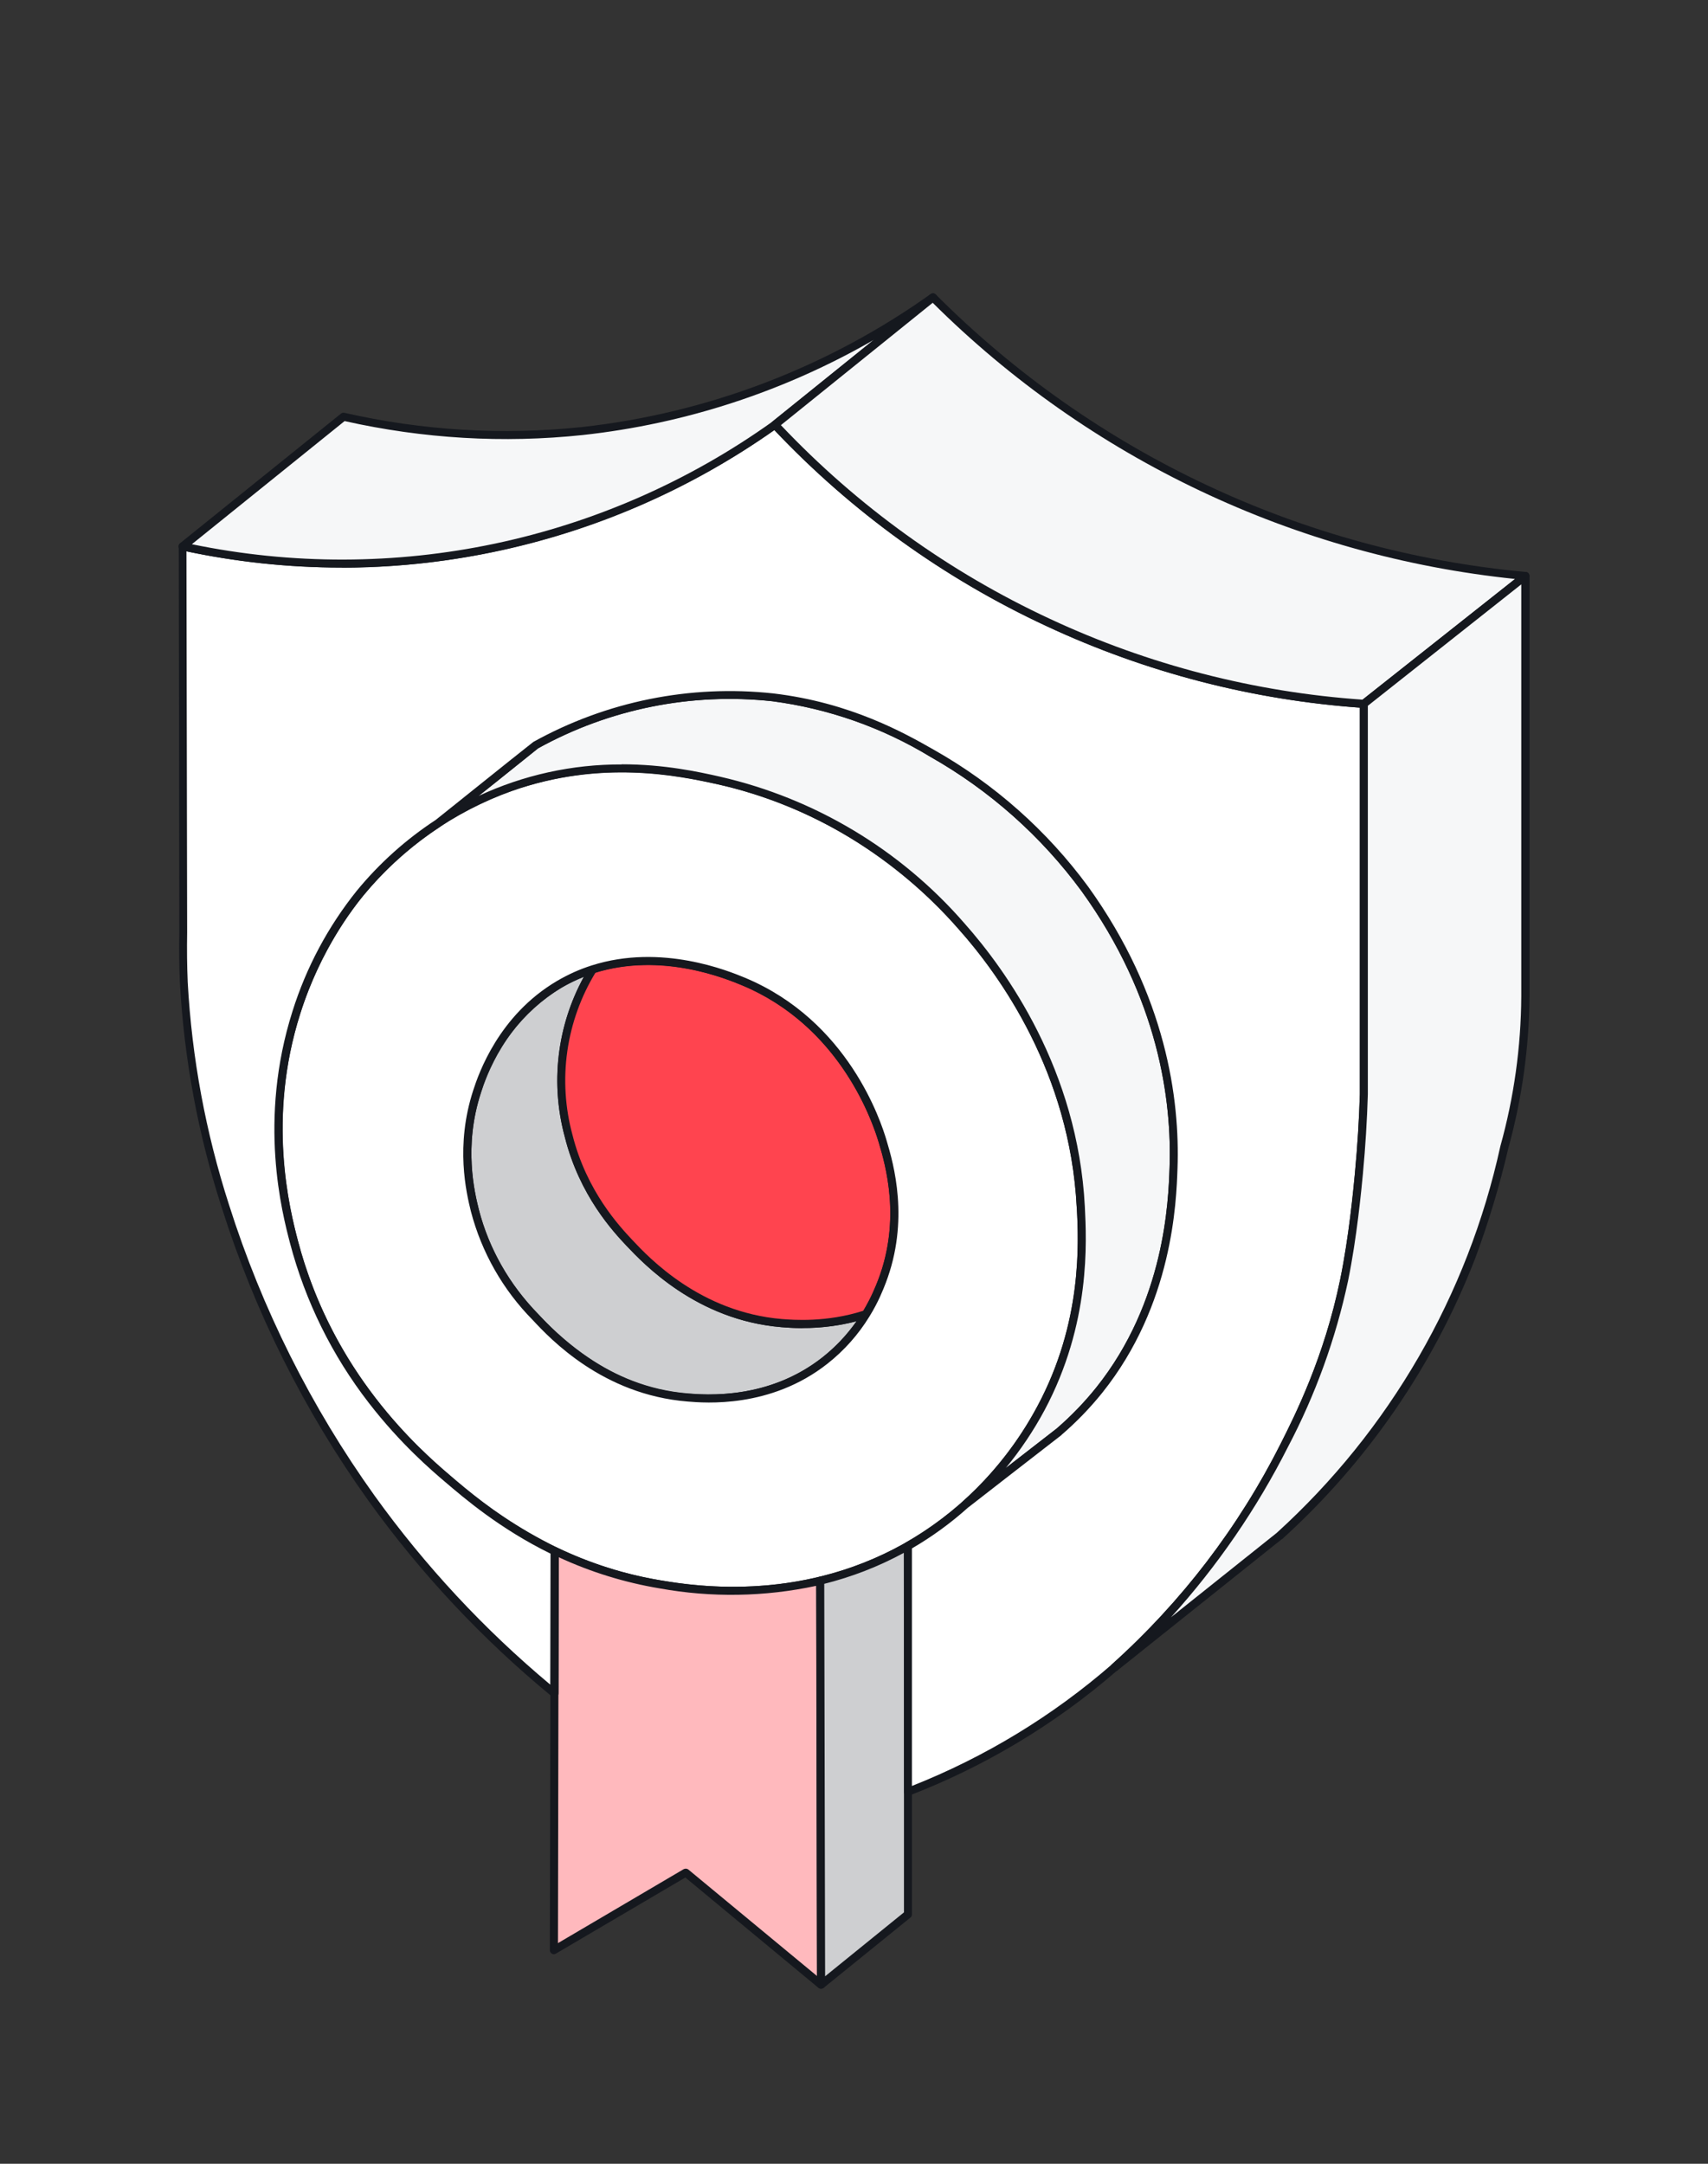
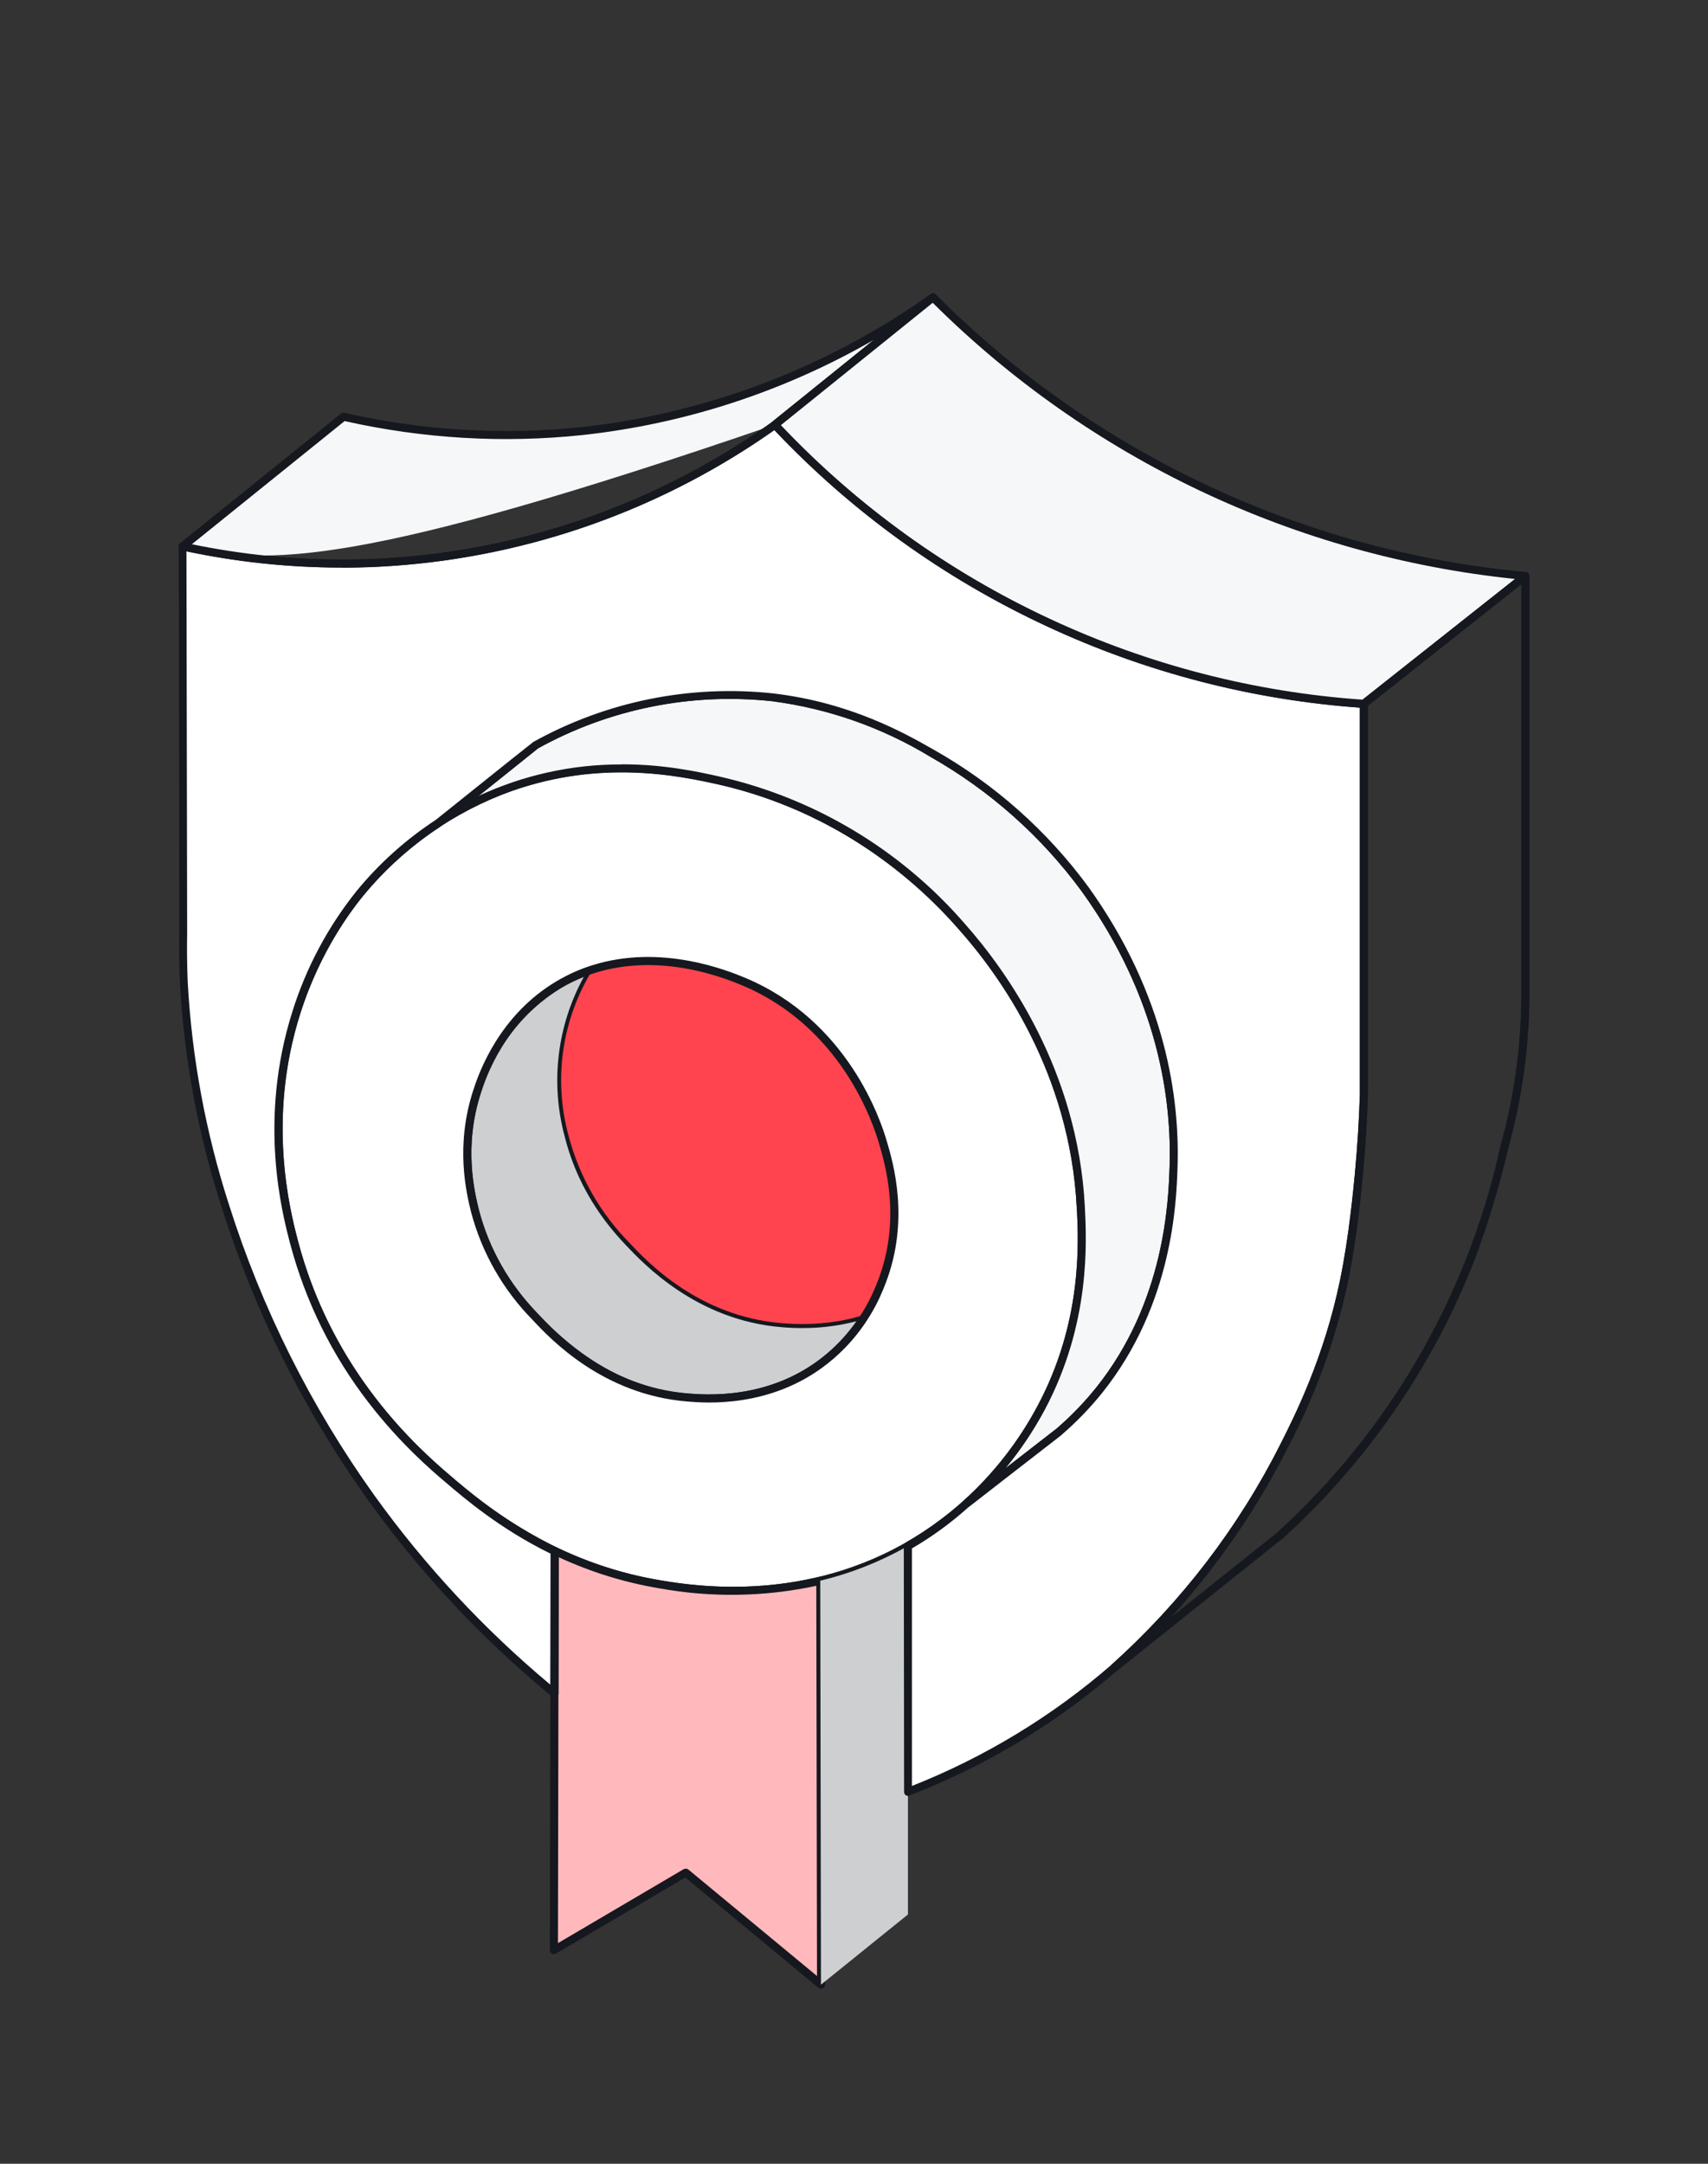
<svg xmlns="http://www.w3.org/2000/svg" width="120" height="152" viewBox="0 0 120 152" fill="none">
  <rect x="0" y="0" width="120" height="152" fill="#333333" stroke="none" />
  <g clip-path="url(#clip0_48_1834)">
    <g clip-path="url(#clip1_48_1834)">
      <path d="M60.839 92.32C60.079 93.565 59.104 94.666 57.959 95.57C54.059 98.65 49.529 98.27 48.329 98.17C42.479 97.7 38.859 93.85 37.629 92.53C35.572 90.448 34.1 87.861 33.359 85.03C33.039 83.73 32.269 80.49 33.519 76.67C33.889 75.53 35.269 71.52 39.269 69.16C40.069 68.69 40.869 68.34 41.659 68.09C40.585 69.818 39.88 71.749 39.587 73.763C39.295 75.776 39.422 77.828 39.959 79.79C40.959 83.77 43.199 86.23 44.209 87.3C45.449 88.62 49.069 92.47 54.909 92.95C55.749 93.01 58.149 93.21 60.839 92.32Z" fill="#CECFD1" />
      <path d="M49.8 98.52C49.3 98.52 48.81 98.5 48.3 98.46C42.34 97.97 38.63 94.02 37.42 92.73C35.334 90.609 33.84 87.978 33.09 85.1C32.325 82.303 32.381 79.346 33.25 76.58C34.199 73.387 36.292 70.656 39.13 68.91C39.9 68.46 40.72 68.09 41.57 67.82C41.69 67.78 41.81 67.82 41.88 67.92C41.96 68.02 41.96 68.14 41.9 68.24C40.97 69.74 40.53 71.08 40.38 71.52C39.546 74.183 39.494 77.029 40.23 79.72C41.23 83.72 43.55 86.18 44.42 87.11C49.2 92.19 53.52 92.55 54.94 92.67C55.73 92.73 58.11 92.93 60.75 92.06C60.86 92.02 60.99 92.06 61.06 92.15C61.14 92.25 61.14 92.37 61.08 92.47C60.29 93.77 59.3 94.88 58.14 95.79C55.755 97.63 52.81 98.594 49.8 98.52ZM41.02 68.62C40.46 68.84 39.92 69.1 39.42 69.4C36.703 71.074 34.698 73.691 33.79 76.75C32.54 80.58 33.37 83.87 33.64 84.95C34.64 88.95 36.96 91.41 37.83 92.34C42.61 97.42 46.93 97.78 48.35 97.9C52.08 98.2 55.25 97.34 57.79 95.35C58.7 94.63 59.5 93.78 60.18 92.81C57.74 93.46 55.63 93.29 54.9 93.23C48.94 92.74 45.23 88.79 44 87.5C43.1 86.54 40.72 84 39.68 79.86C38.655 76.081 39.135 72.052 41.02 68.62Z" fill="#15181E" />
      <path d="M61.961 90.03C61.791 90.47 61.461 91.33 60.841 92.33C58.141 93.21 55.741 93.01 54.921 92.95C49.071 92.47 45.451 88.62 44.221 87.3C42.165 85.218 40.692 82.631 39.951 79.8C39.412 77.836 39.285 75.782 39.577 73.767C39.87 71.752 40.576 69.819 41.651 68.09C46.471 66.56 51.121 68.49 52.211 68.94C59.381 71.92 61.631 78.9 62.011 80.18C62.511 81.84 63.611 85.72 61.961 90.03Z" fill="#FF444F" />
-       <path d="M56.38 93.3C55.71 93.3 55.19 93.25 54.89 93.23C48.94 92.73 45.23 88.79 44.01 87.5C43.11 86.54 40.71 84 39.68 79.86C39.139 77.86 39.014 75.77 39.313 73.72C39.612 71.669 40.33 69.702 41.42 67.94C41.456 67.885 41.509 67.843 41.57 67.82C43.81 67.11 47.5 66.68 52.32 68.68C59.25 71.56 61.7 78.15 62.28 80.1C62.73 81.61 63.94 85.64 62.22 90.13C62.07 90.52 61.72 91.42 61.08 92.47C61.046 92.527 60.993 92.569 60.93 92.59C59.18 93.17 57.55 93.29 56.38 93.29V93.3ZM41.84 68.32C40.811 70.011 40.136 71.894 39.857 73.854C39.579 75.814 39.702 77.81 40.22 79.72C41.22 83.7 43.55 86.17 44.42 87.1C45.6 88.36 49.2 92.18 54.94 92.66C55.72 92.72 58.05 92.91 60.65 92.08C61.23 91.11 61.55 90.28 61.69 89.92C63.34 85.61 62.18 81.72 61.74 80.25C61.17 78.36 58.8 71.98 52.1 69.2C47.5 67.29 44 67.65 41.84 68.32Z" fill="#15181E" />
      <path d="M75.931 84.79C75.442 75.31 70.572 68.45 67.552 65.06C65.912 63.22 60.191 56.98 50.532 54.83C47.661 54.2 42.191 53.06 35.831 55.31C31.717 56.795 28.08 59.362 25.302 62.74C24.672 63.5 22.302 66.48 20.822 71.13C18.471 78.54 20.052 84.93 20.662 87.26C23.122 96.62 29.262 102.01 31.451 103.87C33.931 105.99 38.801 110.04 46.382 111.3C48.962 111.73 56.731 112.9 64.352 108.27C68.061 105.991 71.095 102.763 73.141 98.92C76.291 93.02 76.082 87.52 75.942 84.79H75.931ZM61.962 90.03C61.791 90.47 61.462 91.33 60.842 92.33C60.081 93.572 59.105 94.669 57.962 95.57C54.062 98.65 49.532 98.27 48.331 98.17C42.481 97.7 38.861 93.85 37.632 92.53C35.575 90.448 34.102 87.861 33.361 85.03C33.041 83.73 32.272 80.49 33.522 76.67C33.892 75.53 35.272 71.52 39.272 69.16C40.072 68.69 40.871 68.34 41.661 68.09C46.462 66.56 51.121 68.49 52.212 68.94C59.382 71.92 61.632 78.9 62.011 80.18C62.511 81.84 63.611 85.72 61.962 90.03Z" fill="white" stroke="#15181E" stroke-width="0.57" stroke-linecap="round" stroke-linejoin="round" />
      <path d="M82.461 82.04C82.361 84.78 82.031 91.66 77.241 97.64C76.394 98.701 75.45 99.682 74.421 100.57L67.871 105.65C70.004 103.728 71.787 101.451 73.141 98.92C76.291 93.02 76.081 87.52 75.941 84.78C75.441 75.31 70.571 68.45 67.541 65.06C65.911 63.22 60.191 56.98 50.541 54.83C47.661 54.19 42.191 53.06 35.841 55.31C34.06 55.945 32.361 56.791 30.781 57.83L37.651 52.33C40.411 50.84 46.551 48.05 54.291 48.98C59.571 49.6 63.341 51.69 65.491 52.92C69.707 55.298 73.368 58.547 76.231 62.45C77.731 64.53 82.821 71.81 82.461 82.05V82.04Z" fill="#F6F7F8" />
      <path d="M67.869 105.94C67.81 105.944 67.751 105.928 67.7 105.896C67.65 105.864 67.611 105.816 67.59 105.76C67.569 105.704 67.566 105.643 67.582 105.585C67.598 105.528 67.632 105.477 67.679 105.44C69.783 103.54 71.542 101.29 72.879 98.79C76.069 92.84 75.779 87.2 75.649 84.79C75.159 75.35 70.229 68.49 67.329 65.25C62.927 60.165 57.023 56.611 50.469 55.1C47.829 54.51 42.339 53.3 35.929 55.57C34.17 56.194 32.491 57.027 30.929 58.05C30.869 58.089 30.796 58.104 30.725 58.091C30.655 58.078 30.592 58.038 30.549 57.98C30.505 57.922 30.485 57.848 30.494 57.775C30.504 57.702 30.541 57.635 30.599 57.59L35.829 53.41L37.469 52.1C42.599 49.251 48.485 48.059 54.319 48.69C59.759 49.33 63.579 51.49 65.639 52.66C69.885 55.063 73.572 58.338 76.459 62.27C81.959 69.9 82.909 77.23 82.739 82.04C82.699 83.24 82.609 85.73 81.879 88.68C81.089 92.009 79.58 95.125 77.459 97.81C76.597 98.89 75.636 99.887 74.589 100.79L71.329 103.32L68.039 105.87C67.991 105.908 67.931 105.929 67.869 105.93V105.94ZM43.689 53.69C46.669 53.69 49.089 54.22 50.589 54.56C57.259 56.088 63.272 59.695 67.759 64.86C70.699 68.17 75.719 75.15 76.219 84.77C76.339 87.22 76.639 92.97 73.389 99.06C72.617 100.498 71.706 101.858 70.669 103.12L70.979 102.88L74.239 100.35C75.252 99.477 76.183 98.513 77.019 97.47C81.849 91.43 82.089 84.36 82.169 82.03C82.339 77.31 81.399 70.11 75.999 62.61C73.16 58.744 69.534 55.523 65.359 53.16C61.97 51.103 58.19 49.775 54.259 49.26C48.567 48.642 42.823 49.794 37.809 52.56L36.189 53.86C35.329 54.56 34.469 55.24 33.609 55.92C36.767 54.443 40.213 53.685 43.699 53.7L43.689 53.69Z" fill="#15181E" />
      <path d="M57.68 139.42L48.18 131.55L38.9 137L38.96 108.95C41.06 109.96 43.53 110.83 46.37 111.3C48.17 111.6 52.54 112.27 57.62 111.04L57.67 139.42H57.68Z" fill="#FFB9BD" />
      <path d="M57.681 139.7C57.616 139.701 57.552 139.68 57.501 139.64L48.151 131.89L39.051 137.24C39.008 137.265 38.96 137.278 38.911 137.278C38.862 137.278 38.813 137.265 38.771 137.24C38.729 137.216 38.694 137.181 38.669 137.139C38.644 137.097 38.631 137.049 38.631 137L38.691 108.95C38.691 108.88 38.721 108.8 38.771 108.75C38.861 108.67 38.991 108.65 39.091 108.69C41.431 109.82 43.891 110.6 46.431 111.02C47.901 111.27 52.391 112.02 57.561 110.77C57.602 110.761 57.645 110.761 57.686 110.769C57.728 110.778 57.767 110.795 57.801 110.82C57.871 110.87 57.901 110.95 57.901 111.04L57.971 139.42C57.971 139.458 57.963 139.495 57.949 139.53C57.934 139.564 57.912 139.596 57.885 139.622C57.858 139.648 57.826 139.668 57.791 139.682C57.756 139.695 57.718 139.701 57.681 139.7ZM48.181 131.27C48.241 131.27 48.311 131.29 48.361 131.33L57.401 138.81L57.351 111.4C53.728 112.179 49.987 112.24 46.341 111.58C43.89 111.171 41.505 110.435 39.251 109.39L39.201 136.5L48.041 131.3C48.081 131.28 48.141 131.27 48.181 131.27Z" fill="#15181E" />
      <path d="M63.799 134.48L57.679 139.42L57.629 111.04C59.787 110.521 61.861 109.699 63.789 108.6V134.48H63.799Z" fill="#CECFD1" />
-       <path d="M57.68 139.7C57.64 139.7 57.6 139.7 57.56 139.67C57.512 139.648 57.472 139.612 57.444 139.568C57.416 139.524 57.4 139.473 57.4 139.42L57.34 111.04C57.34 110.91 57.44 110.8 57.56 110.77C59.71 110.25 61.76 109.44 63.65 108.36C63.692 108.336 63.74 108.323 63.789 108.323C63.838 108.322 63.886 108.335 63.929 108.359C63.971 108.384 64.007 108.419 64.031 108.461C64.056 108.503 64.069 108.551 64.07 108.6V134.48C64.07 134.56 64.04 134.65 63.97 134.7L57.87 139.64C57.819 139.68 57.755 139.702 57.69 139.7H57.68ZM57.91 111.26L57.97 138.83L63.51 134.34V109.08C61.742 110.039 59.861 110.772 57.91 111.26Z" fill="#15181E" />
      <path d="M73.66 43.73C66.431 40.36 59.912 35.642 54.45 29.83C47.53 34.741 39.533 37.92 31.13 39.1C25.035 39.933 18.841 39.689 12.83 38.38L12.88 65.5C12.86 66.36 12.85 67.57 12.92 69.01C12.98 70.53 13.31 76.68 15.83 84.71C18.155 92.045 21.617 98.969 26.09 105.23C29.765 110.338 34.088 114.946 38.95 118.94L38.97 108.95C36.249 107.602 33.72 105.897 31.45 103.88C29.25 102.01 23.12 96.62 20.66 87.26C20.06 84.93 18.46 78.54 20.82 71.13C21.776 68.08 23.291 65.234 25.29 62.74C26.19 61.66 27.99 59.66 30.78 57.83L37.65 52.33C40.41 50.84 46.55 48.06 54.29 48.98C59.57 49.61 63.34 51.7 65.49 52.92C69.706 55.298 73.367 58.547 76.23 62.45C77.73 64.53 82.81 71.81 82.46 82.05C82.36 84.78 82.03 91.65 77.24 97.65C76.392 98.708 75.448 99.685 74.42 100.57L67.88 105.65H67.87C66.619 106.775 65.251 107.764 63.79 108.6V125.88C69.096 123.828 74.005 120.871 78.3 117.14C83.218 112.732 87.264 107.441 90.23 101.54C91.33 99.35 93.33 95.32 94.43 89.92C95.215 85.614 95.676 81.255 95.81 76.88V49.44C88.14 48.913 80.632 46.981 73.66 43.74V43.73Z" fill="white" />
      <path d="M63.799 126.16C63.762 126.16 63.725 126.152 63.691 126.138C63.657 126.124 63.627 126.104 63.601 126.078C63.575 126.052 63.554 126.021 63.54 125.987C63.526 125.953 63.519 125.916 63.519 125.88L63.499 108.6C63.499 108.5 63.559 108.4 63.649 108.35C65.092 107.531 66.443 106.558 67.679 105.45V105.44L67.699 105.42L70.329 103.39L74.229 100.36C75.245 99.484 76.179 98.516 77.019 97.47C81.849 91.43 82.089 84.36 82.169 82.04C82.339 77.31 81.399 70.11 75.999 62.62C73.16 58.75 69.534 55.526 65.359 53.16C61.97 51.103 58.189 49.775 54.259 49.26C48.565 48.645 42.821 49.801 37.809 52.57L36.189 53.87L30.959 58.05L30.939 58.07C28.909 59.39 27.039 61.07 25.519 62.92C23.538 65.386 22.036 68.201 21.089 71.22C18.709 78.7 20.389 85.09 20.939 87.19C21.994 91.191 23.844 94.938 26.379 98.21C28.559 101.04 30.709 102.88 31.629 103.67C33.884 105.671 36.396 107.363 39.099 108.7C39.153 108.725 39.197 108.766 39.226 108.818C39.255 108.871 39.266 108.931 39.259 108.99L39.239 118.95C39.242 119.005 39.228 119.061 39.199 119.108C39.17 119.156 39.128 119.194 39.078 119.218C39.027 119.242 38.971 119.25 38.916 119.241C38.861 119.232 38.809 119.207 38.769 119.17C33.891 115.158 29.554 110.529 25.869 105.4C21.374 99.117 17.898 92.165 15.569 84.8C13.918 79.691 12.933 74.39 12.639 69.03C12.588 67.854 12.575 66.676 12.599 65.5L12.559 38.39C12.558 38.347 12.566 38.305 12.584 38.267C12.602 38.228 12.628 38.194 12.661 38.167C12.693 38.14 12.732 38.121 12.773 38.111C12.814 38.101 12.857 38.1 12.899 38.11C20.009 39.661 27.365 39.706 34.494 38.242C41.622 36.778 48.365 33.837 54.289 29.61C54.344 29.57 54.413 29.552 54.481 29.559C54.55 29.567 54.613 29.599 54.659 29.65C60.09 35.439 66.58 40.134 73.779 43.48C80.719 46.719 88.198 48.648 95.839 49.17C95.989 49.17 96.109 49.3 96.109 49.45V76.89C96.053 78.726 95.939 80.56 95.769 82.39V82.41C95.649 83.65 95.339 86.96 94.719 89.99C93.849 94.058 92.426 97.988 90.489 101.67C87.502 107.599 83.432 112.918 78.489 117.35C74.141 121.125 69.166 124.11 63.789 126.17L63.799 126.16ZM64.069 108.76V125.46C69.202 123.429 73.953 120.542 78.119 116.92C83.005 112.535 87.028 107.274 89.979 101.41C90.979 99.43 93.039 95.33 94.159 89.87C94.779 86.87 95.079 83.59 95.199 82.35V82.33C95.369 80.53 95.489 78.69 95.539 76.87V49.71C87.918 49.159 80.462 47.22 73.539 43.99C66.344 40.65 59.849 35.973 54.399 30.21C48.474 34.399 41.746 37.319 34.639 38.785C27.532 40.251 20.198 40.232 13.099 38.73L13.149 65.5C13.129 66.67 13.139 67.84 13.189 69C13.479 74.313 14.454 79.566 16.089 84.63C18.404 91.938 21.856 98.836 26.319 105.07C29.859 109.993 34.005 114.451 38.659 118.34L38.679 109.14C35.129 107.4 32.619 105.25 31.259 104.09C30.319 103.29 28.139 101.43 25.919 98.56C23.337 95.23 21.453 91.414 20.379 87.34C19.819 85.2 18.119 78.69 20.549 71.04C21.516 67.96 23.049 65.088 25.069 62.57C26.654 60.642 28.521 58.967 30.609 57.6L35.819 53.43L37.469 52.12C42.599 49.271 48.485 48.08 54.319 48.71C59.759 49.35 63.579 51.51 65.629 52.68C69.873 55.08 73.56 58.351 76.449 62.28C81.949 69.92 82.899 77.25 82.729 82.06C82.649 84.43 82.399 91.64 77.449 97.83C76.588 98.902 75.631 99.893 74.589 100.79V100.8L70.669 103.84L68.059 105.87L68.039 105.88C66.815 106.981 65.482 107.952 64.059 108.78V108.76H64.069Z" fill="#15181E" />
-       <path d="M65.55 20.89L54.45 29.83C47.53 34.741 39.533 37.92 31.13 39.1C25.035 39.933 18.841 39.689 12.83 38.38L24.13 29.28C28.23 30.2 34.04 31 40.91 30.28C49.79 29.297 58.272 26.061 65.55 20.88V20.89Z" fill="#F6F7F8" />
+       <path d="M65.55 20.89L54.45 29.83C25.035 39.933 18.841 39.689 12.83 38.38L24.13 29.28C28.23 30.2 34.04 31 40.91 30.28C49.79 29.297 58.272 26.061 65.55 20.88V20.89Z" fill="#F6F7F8" />
      <path d="M24.021 39.87C20.261 39.87 16.501 39.47 12.771 38.66C12.717 38.65 12.667 38.626 12.627 38.588C12.588 38.551 12.56 38.502 12.547 38.449C12.534 38.396 12.537 38.34 12.556 38.289C12.574 38.237 12.607 38.193 12.651 38.16L23.951 29.06C23.985 29.031 24.026 29.011 24.069 29C24.113 28.99 24.158 28.99 24.201 29C29.669 30.247 35.304 30.585 40.881 30C49.71 29.025 58.144 25.81 65.381 20.66C65.511 20.57 65.681 20.6 65.781 20.72C65.871 20.84 65.851 21.02 65.731 21.11L54.631 30.05L54.611 30.07C47.653 35 39.616 38.193 31.171 39.38C28.791 39.71 26.411 39.88 24.021 39.88V39.87ZM13.481 38.23C20.509 39.684 27.761 39.669 34.783 38.186C41.804 36.703 48.443 33.783 54.281 29.61L61.381 23.88C55.104 27.498 48.144 29.773 40.941 30.56C35.371 31.15 29.741 30.82 24.211 29.58L13.481 38.23Z" fill="#15181E" />
      <path d="M107.159 40.46L95.819 49.44C80.052 48.352 65.277 41.352 54.449 29.84L65.549 20.89C76.705 32.077 91.428 39.001 107.159 40.46Z" fill="#F6F7F8" />
      <path d="M95.819 49.73H95.799C88.089 49.205 80.542 47.259 73.539 43.99C66.272 40.614 59.721 35.874 54.239 30.03C54.211 30.002 54.189 29.968 54.176 29.93C54.162 29.893 54.156 29.853 54.159 29.813C54.162 29.773 54.173 29.735 54.192 29.7C54.211 29.665 54.237 29.634 54.269 29.61L65.369 20.67C65.489 20.58 65.649 20.59 65.749 20.69C76.859 31.831 91.522 38.727 107.189 40.18C107.309 40.18 107.399 40.27 107.439 40.38C107.469 40.48 107.429 40.61 107.339 40.68L95.999 49.66C95.948 49.7 95.884 49.721 95.819 49.72V49.73ZM54.859 29.86C60.249 35.554 66.669 40.175 73.779 43.48C80.686 46.7 88.127 48.622 95.729 49.15L106.439 40.67C90.985 39.071 76.546 32.224 65.529 21.27L54.859 29.87V29.86Z" fill="#15181E" />
-       <path d="M107.161 40.46V70C107.139 73.576 106.645 77.133 105.691 80.58C105.082 83.207 104.303 85.793 103.361 88.32C100.447 95.798 95.832 102.495 89.881 107.88L78.301 117.12C83.219 112.712 87.266 107.421 90.231 101.52C91.331 99.34 93.331 95.31 94.431 89.92C95.061 86.88 95.371 83.52 95.481 82.34C95.691 80.12 95.781 78.24 95.821 76.87V49.44L107.161 40.46Z" fill="#F6F7F8" />
      <path d="M78.301 117.42C78.242 117.424 78.182 117.408 78.132 117.376C78.082 117.344 78.043 117.296 78.022 117.24C78.001 117.184 77.998 117.123 78.014 117.065C78.03 117.008 78.064 116.957 78.111 116.92C83.001 112.536 87.027 107.276 89.981 101.41C90.981 99.43 93.041 95.33 94.161 89.87C94.771 86.87 95.081 83.58 95.201 82.35V82.33C95.371 80.53 95.481 78.69 95.541 76.87V49.44C95.541 49.36 95.581 49.28 95.641 49.22L107.001 40.24C107.081 40.17 107.201 40.16 107.301 40.2C107.401 40.25 107.461 40.35 107.461 40.46V70.01C107.429 73.61 106.928 77.19 105.971 80.66C105.358 83.297 104.576 85.893 103.631 88.43C100.707 95.952 96.071 102.69 90.091 108.11H90.071L78.491 117.36C78.44 117.4 78.376 117.421 78.311 117.42H78.301ZM96.101 49.58V76.88C96.046 78.717 95.932 80.551 95.761 82.38V82.4C95.641 83.64 95.331 86.95 94.711 89.98C93.842 94.049 92.419 97.979 90.481 101.66C88.289 105.991 85.528 110.01 82.271 113.61L89.701 107.68C97.631 100.477 103.122 90.985 105.411 80.52C106.366 77.094 106.861 73.556 106.881 70V41.05L96.101 49.58Z" fill="#15181E" />
    </g>
  </g>
  <defs>
    <clipPath id="clip0_48_1834">
      <rect width="120" height="152" fill="white" />
    </clipPath>
    <clipPath id="clip1_48_1834">
      <rect width="120" height="152" fill="white" />
    </clipPath>
  </defs>
</svg>